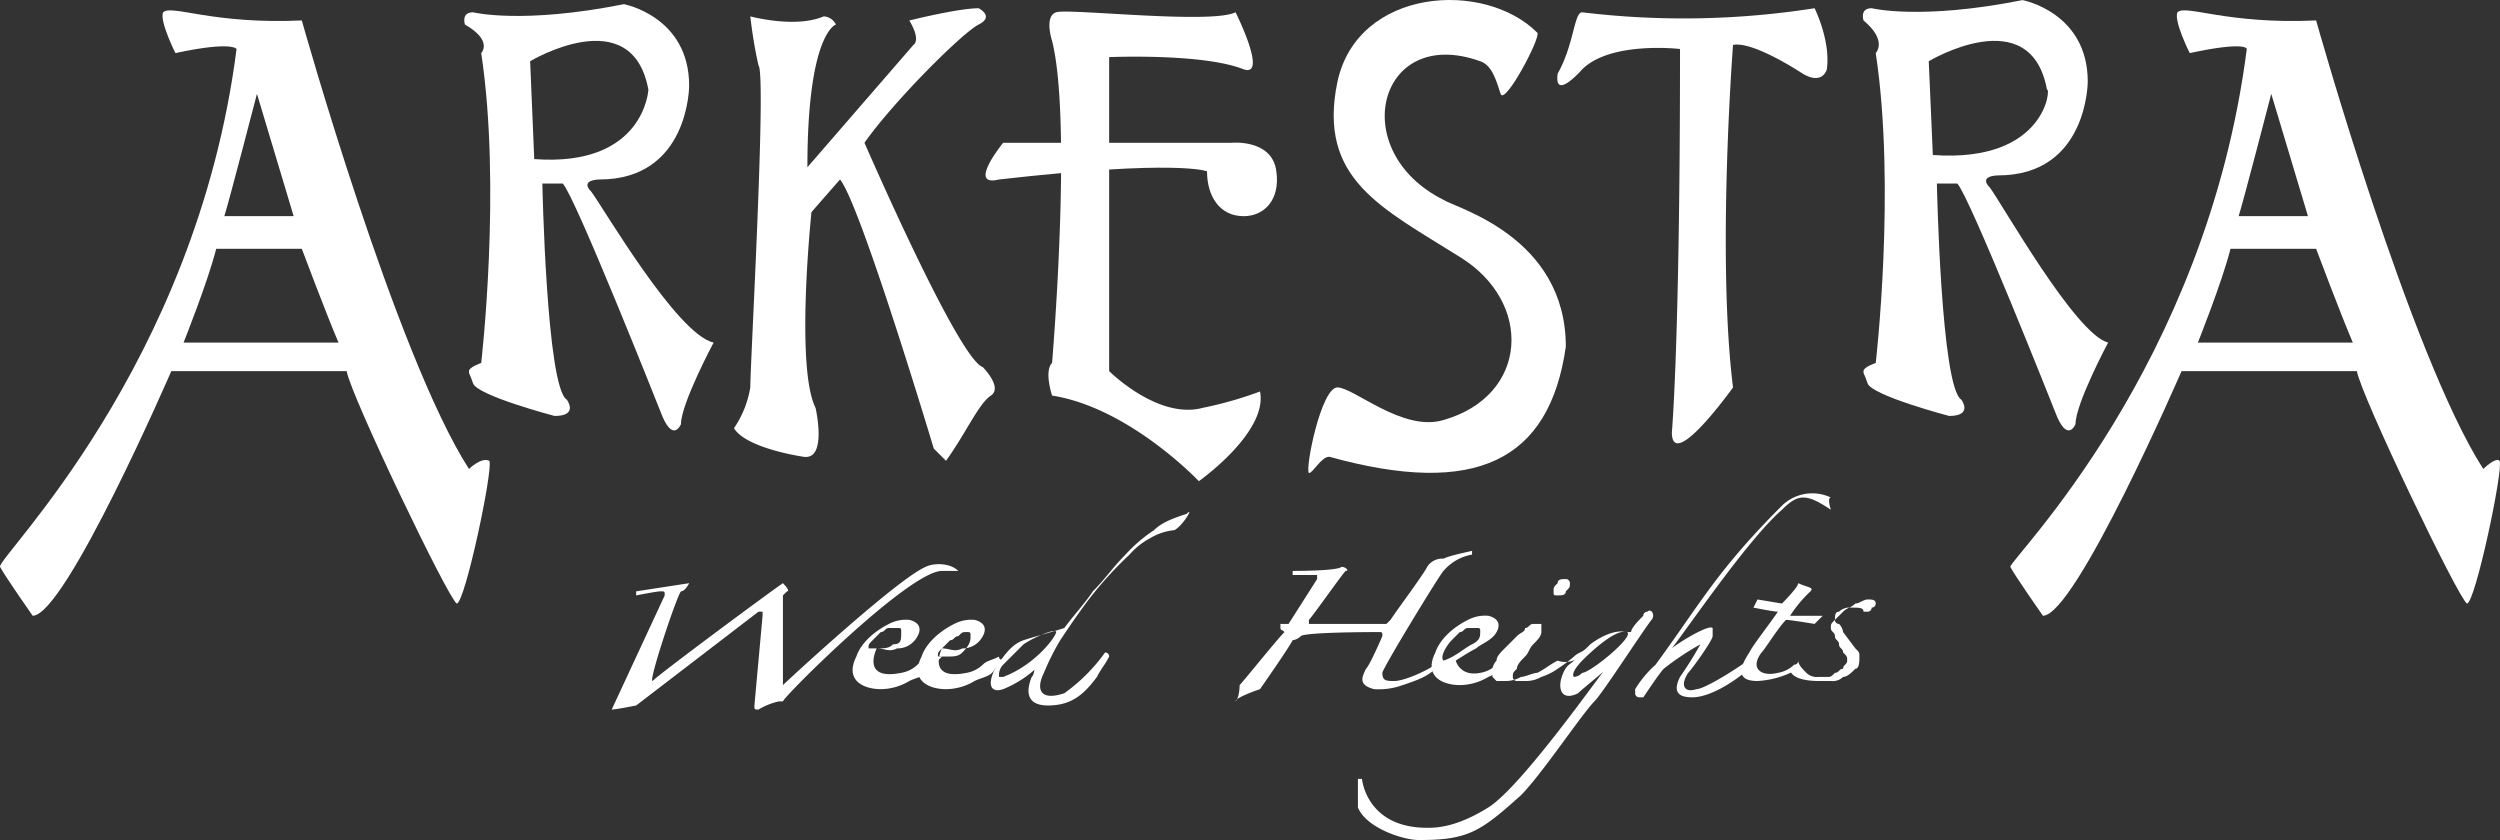
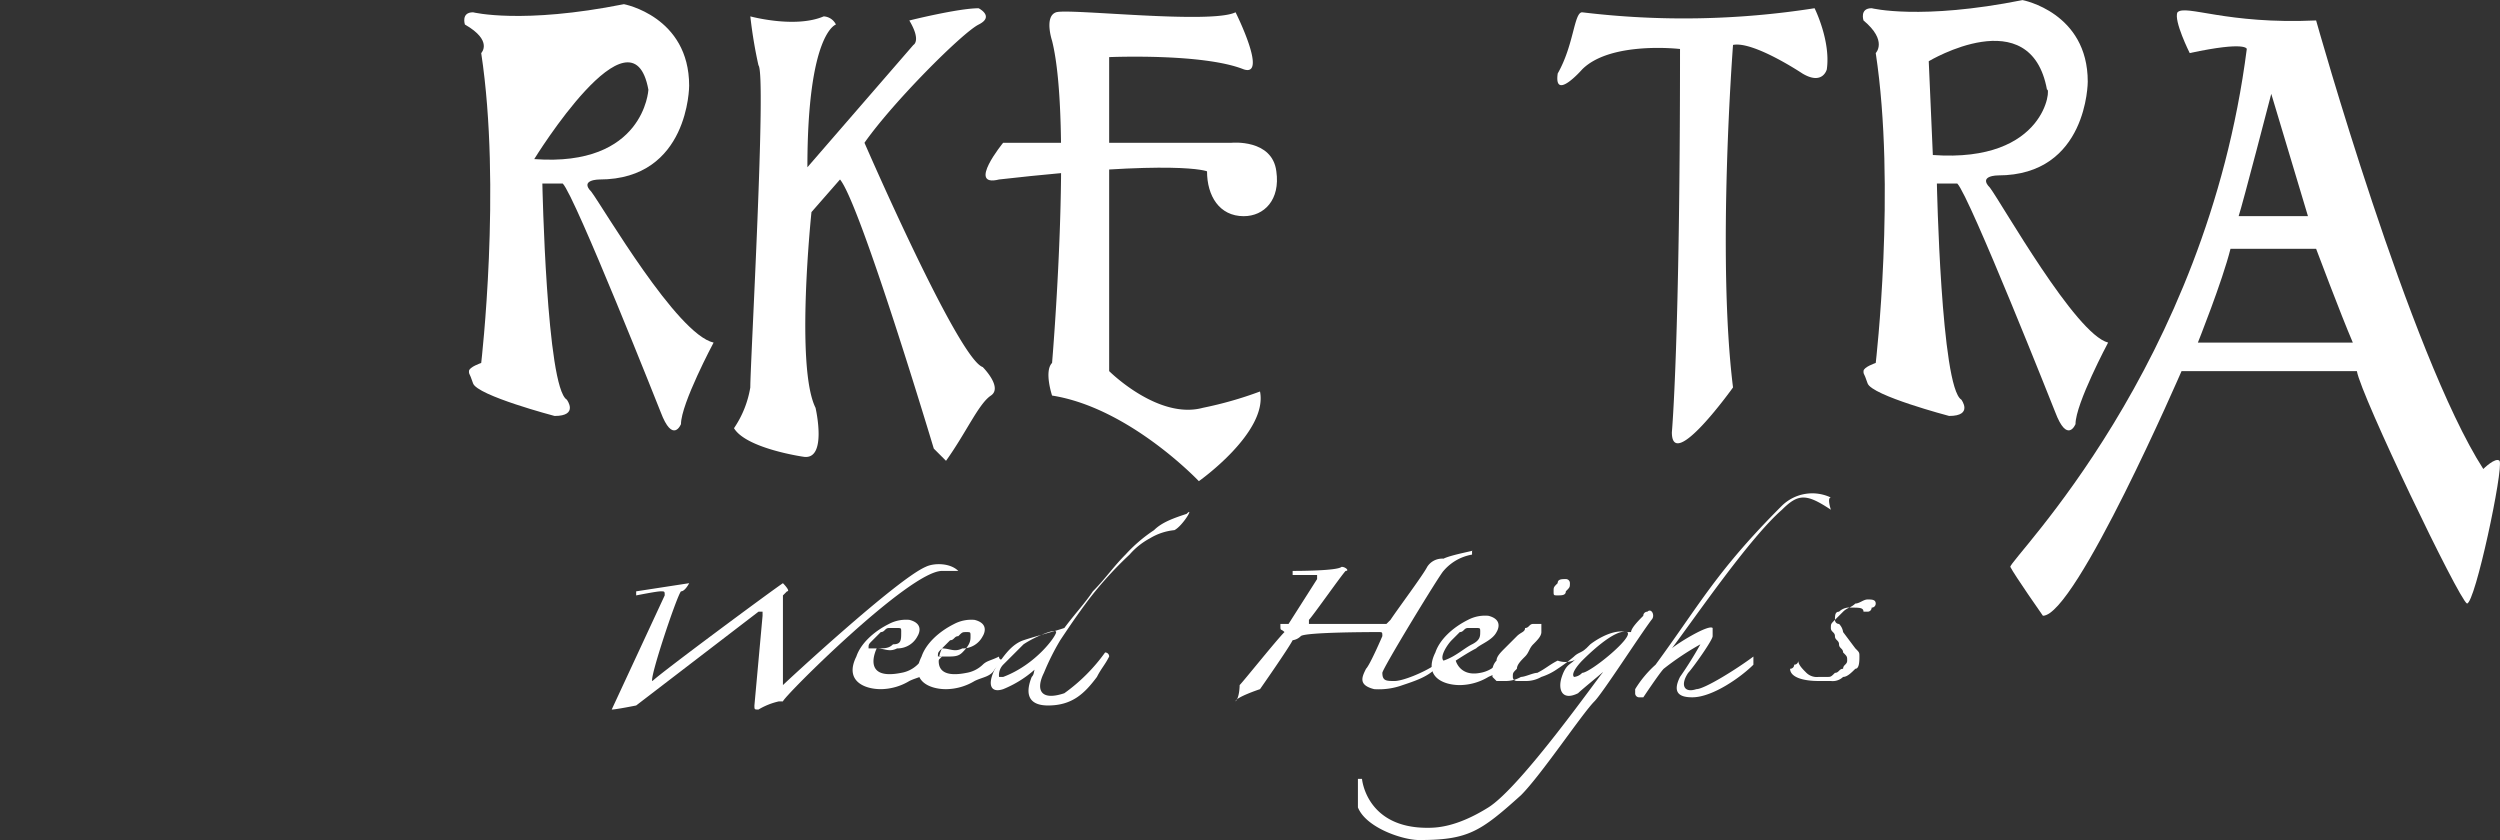
<svg xmlns="http://www.w3.org/2000/svg" id="グループ化_1128" data-name="グループ化 1128" viewBox="0 0 398.613 133.94">
  <rect x="0" y="0" width="398.613" height="133.94" fill="#333333" stroke="none" />
  <defs>
    <style>
      .cls-1 {
        fill: #fff;
      }
    </style>
  </defs>
  <g id="グループ化_5" data-name="グループ化 5" transform="translate(97.532 78.652)">
    <path id="パス_21" data-name="パス 21" class="cls-1" d="M70.263,14.912h-2.6c-5.2,0-25.356,20.155-25.356,20.8h-.65a10.984,10.984,0,0,0-3.251,1.3c-.65,0-.65,0-.65-.65l1.3-14.3v-.65h-.65L18.9,36.366s-3.251.65-3.9.65l8.452-18.2c0-.65,0-.65-.65-.65s-3.9.65-3.9.65v-.65l8.452-1.3s-.65,1.3-1.3,1.3c-.65.65-5.2,14.3-4.551,14.3,1.3-1.3,18.854-14.3,20.8-15.6,0,0,1.3,1.3.65,1.3l-.65.65v14.3h0c.65-.65,18.2-16.9,22.755-18.854C66.362,13.611,68.962,13.611,70.263,14.912Z" transform="translate(-15 -2.532)" />
    <path id="パス_22" data-name="パス 22" class="cls-1" d="M35.157,21.051,33.206,23c-.65,1.3-1.95,1.3-3.251,1.95a8.994,8.994,0,0,1-4.551,1.3c-2.6,0-5.851-1.3-3.9-5.2.65-1.95,2.6-3.9,5.2-5.2a5.861,5.861,0,0,1,3.251-.65c2.6.65,1.3,2.6,1.3,2.6A3.575,3.575,0,0,1,28,19.751c-1.3.65-1.95,0-3.251,0,0,0-2.6,5.2,3.9,3.9a4.929,4.929,0,0,0,2.6-1.3c.65-.65,1.3-.65,2.6-1.3-.65.65,0,0,1.3,0h0C34.506,20.4,35.157,20.4,35.157,21.051Zm-6.5-3.9c0-.65,0-.65-.65-.65H26.7c-.65,0-.65.65-1.3.65l-1.3,1.3c-.65.65-.65.65-.65,1.3h1.3c1.3,0,1.95,0,2.6-.65C28.655,19.1,28.655,18.451,28.655,17.15Z" transform="translate(17.505 4.981)" />
    <path id="パス_23" data-name="パス 23" class="cls-1" d="M53.579,15.458a9.241,9.241,0,0,0-3.9,1.3,11.413,11.413,0,0,0-3.251,2.6,58.776,58.776,0,0,0-6.5,7.152c-1.95,2.6-3.251,4.551-4.551,6.5a38.33,38.33,0,0,0-2.6,5.2c-1.3,2.6-.65,4.551,3.251,3.251a28.1,28.1,0,0,0,6.5-6.5.637.637,0,0,1,.65.65c-.65,1.3-1.3,1.95-1.95,3.251-1.95,2.6-3.9,4.551-7.8,4.551-2.6,0-3.9-1.3-2.6-4.551.65-.65,0-1.3,1.3-1.95a17.5,17.5,0,0,1-5.851,3.9c-1.95.65-2.6-.65-1.3-3.251,1.3-1.95,2.6-3.9,4.551-4.551s4.551-1.3,6.5-1.95c1.95-2.6,3.251-3.9,4.551-5.851,1.95-1.95,3.251-3.9,5.2-5.851a24.287,24.287,0,0,1,4.551-3.9c1.3-1.3,3.251-1.95,5.2-2.6C56.83,11.557,54.879,14.808,53.579,15.458ZM34.725,31.712c0-.65-3.251.65-5.2,1.95l-3.251,3.251a2.388,2.388,0,0,0-.65,1.95h.65C31.474,36.913,34.725,32.362,34.725,31.712Z" transform="translate(36.141 -9.58)" />
    <path id="パス_24" data-name="パス 24" class="cls-1" d="M30.95,34.955C31.6,34.3,36.8,27.8,38.1,26.5c-.65-.65-.65,0-.65-1.3h1.3L43.3,18.051V17.4H39.4v-.65c.65,0,7.152,0,7.8-.65.65,0,1.3.65.65.65-.65.65-5.2,7.152-5.851,7.8v.65H54.355l.65-.65c1.3-1.95,5.2-7.152,5.851-8.452a2.817,2.817,0,0,1,2.6-1.3c1.3-.65,5.2-1.3,4.551-1.3v.65a7.7,7.7,0,0,0-4.551,2.6c-.65.65-9.752,15.6-9.752,16.254,0,1.3.65,1.3,1.95,1.3s4.551-1.3,6.5-2.6v.65c-1.3,1.3-3.251,1.95-5.2,2.6a11.064,11.064,0,0,1-4.551.65c-2.6-.65-1.95-1.95-1.3-3.251.65-.65,2.6-5.2,2.6-5.2,0-.65,0-.65-.65-.65s-11.7,0-12.353.65a2.27,2.27,0,0,1-1.3.65c-.65,1.3-5.2,7.8-5.2,7.8s-3.9,1.3-3.9,1.95C30.95,36.905,30.95,34.955,30.95,34.955Z" transform="translate(69.173 -4.372)" />
    <path id="パス_25" data-name="パス 25" class="cls-1" d="M51.553,25.253h0c-.65.65-1.3.65-1.95,1.3A25.918,25.918,0,0,1,47,28.5a9.53,9.53,0,0,1-2.6,1.3,4.915,4.915,0,0,1-2.6.65H40.5a.637.637,0,0,1-.65-.65c0-.65,0-.65.65-1.3,0-.65.65-1.3,1.3-1.95s.65-1.3,1.3-1.95,1.3-1.3,1.3-1.95v-1.3H43.1c-.65,0-.65.65-1.3.65,0,.65-.65.65-1.3,1.3l-1.95,1.95c-.65.65-1.3,1.3-1.3,1.95a2.388,2.388,0,0,0-.65,1.95v.65l.65.65h1.3a4.915,4.915,0,0,0,2.6-.65c.65,0,1.95-.65,2.6-.65,1.3-.65,1.95-1.3,3.251-1.95a3.615,3.615,0,0,0,4.551-1.95ZM48.3,14.2c-.65,0-1.3,0-1.3.65-.65.65-.65.65-.65,1.3s0,.65.65.65,1.3,0,1.3-.65c.65-.65.65-.65.65-1.3A.637.637,0,0,0,48.3,14.2Z" transform="translate(103.832 -0.521)" />
    <path id="パス_26" data-name="パス 26" class="cls-1" d="M80.111,16.45c-1.95,2.6-7.8,11.7-9.1,13-1.95,1.95-8.452,11.7-11.7,14.953-6.5,5.851-8.452,7.152-16.254,7.152-2.6,0-8.452-1.95-9.752-5.2V41.806h.65s.65,7.8,10.4,7.8c1.3,0,4.551,0,9.752-3.251s17.554-20.8,18.2-21.455c.65-1.3,0,0,.65-.65-.65.65-3.9,3.251-4.551,3.9-2.6,1.3-3.251-.65-2.6-2.6s1.3-1.95,1.95-2.6l2.6-2.6s3.251-2.6,5.851-1.95h.65c0-.65,1.3-1.95,1.95-2.6a.637.637,0,0,1,.65-.65C80.111,14.5,80.761,15.8,80.111,16.45Zm-3.9,1.95c-1.95-.65-6.5,3.9-7.152,4.551,0,0-1.95,1.95-1.3,2.6a2.014,2.014,0,0,0,1.3-.65C70.358,24.9,77.51,19.051,76.21,18.4Z" transform="translate(85.677 3.731)" />
    <path id="パス_27" data-name="パス 27" class="cls-1" d="M71.307,14.723c-3.9-2.6-5.2-2.6-7.8,0-5.2,4.551-13.653,16.9-17.554,22.105.65-.65,5.851-3.9,6.5-3.251v1.3c0,.65-3.251,5.2-3.9,5.851-1.3,1.95-.65,3.251,1.3,2.6,1.3,0,6.5-3.251,9.1-5.2v1.3c-1.95,1.95-6.5,5.2-9.752,5.2-1.95,0-3.251-.65-1.95-3.251a59.969,59.969,0,0,0,3.251-5.2,44.093,44.093,0,0,0-5.851,3.9C44,40.729,41.4,44.63,41.4,44.63h-.65a.637.637,0,0,1-.65-.65v-.65a17.237,17.237,0,0,1,3.251-3.9C50.5,29.676,53.1,24.475,63.505,14.073a6.914,6.914,0,0,1,7.8-1.3C70.657,12.772,71.307,14.723,71.307,14.723Z" transform="translate(123.087 -12.096)" />
-     <path id="パス_28" data-name="パス 28" class="cls-1" d="M53.713,15.6a20.615,20.615,0,0,0-3.251,3.9h5.2l-1.3,1.3s-3.9-.65-4.551-.65c-1.3,1.3-3.251,4.551-3.9,5.2-1.95,2.6,0,3.9,2.6,3.251a4.929,4.929,0,0,0,2.6-1.3l.65.65a14.535,14.535,0,0,1-6.5,1.95c-1.95,0-3.9-.65-1.3-4.551.65-1.3,3.251-4.551,4.551-6.5-.65,0-3.9-.65-3.9-.65l.65-1.3,3.9.65s2.6-2.6,2.6-3.251C53.063,14.95,54.363,14.95,53.713,15.6Z" transform="translate(137.431 0.03)" />
    <path id="パス_29" data-name="パス 29" class="cls-1" d="M54.3,22.5c.65.65.65.65.65,1.3s0,1.95-.65,1.95c-.65.65-1.3,1.3-1.95,1.3a2.388,2.388,0,0,1-1.95.65h-1.95c-2.6,0-4.551-.65-4.551-1.95a.637.637,0,0,0,.65-.65.637.637,0,0,0,.65-.65h0c0,.65.65,1.3,1.3,1.95a2.388,2.388,0,0,0,1.95.65h1.3c.65,0,.65,0,1.3-.65.65,0,.65-.65,1.3-.65,0-.65.65-.65.65-1.3s0-.65-.65-1.3c0-.65-.65-.65-.65-1.3s-.65-.65-.65-1.3-.65-.65-.65-1.3,0-.65.65-1.3l1.3-1.3c.65-.65,1.3-.65,1.95-1.3.65,0,1.3-.65,1.95-.65s1.3,0,1.3.65a.637.637,0,0,1-.65.65.637.637,0,0,1-.65.65H55.6c0-.65-.65-.65-1.95-.65a2.388,2.388,0,0,0-1.95.65c-.65,0-.65.65-.65,1.3a.637.637,0,0,0,.65.65,2.27,2.27,0,0,1,.65,1.3" transform="translate(143.993 2.23)" />
    <path id="パス_30" data-name="パス 30" class="cls-1" d="M36.757,21.051,34.806,23c-.65,1.3-1.95,1.3-3.251,1.95A8.994,8.994,0,0,1,27,26.253c-2.6,0-5.851-1.3-3.9-5.2.65-1.95,2.6-3.9,5.2-5.2a5.861,5.861,0,0,1,3.251-.65c2.6.65,1.3,2.6,1.3,2.6a3.575,3.575,0,0,1-3.251,1.95c-1.3.65-1.95,0-3.251,0,0,0-2.6,5.2,3.9,3.9a4.929,4.929,0,0,0,2.6-1.3c.65-.65,1.3-.65,2.6-1.3,0,.65.65.65,1.3,0ZM30.905,17.8c0-.65,0-.65-.65-.65s-.65,0-1.3.65c-.65,0-.65.65-1.3.65l-1.3,1.3c-.65.65-.65.65-.65,1.3H27c1.3,0,1.95,0,2.6-.65C30.905,19.1,30.905,18.451,30.905,17.8Z" transform="translate(26.308 4.981)" />
    <path id="パス_31" data-name="パス 31" class="cls-1" d="M49.357,20.951l-1.95,1.95c-.65,1.3-1.95,1.3-3.251,1.95a8.994,8.994,0,0,1-4.551,1.3c-2.6,0-5.851-1.3-3.9-5.2.65-1.95,2.6-3.9,5.2-5.2a5.861,5.861,0,0,1,3.251-.65c2.6.65,1.3,2.6,1.3,2.6-.65,1.3-2.6,1.95-3.251,2.6-1.3.65-3.251,1.95-3.251,1.95s.65,2.6,3.9,1.95a4.929,4.929,0,0,0,2.6-1.3c.65-.65,1.3-.65,2.6-1.3-.65.65,0,0,1.3-.65Zm-6.5-3.251c0-.65,0-.65-.65-.65H40.9c-.65,0-.65.65-1.3.65L38.3,19c-.65.65-1.95,2.6-1.3,3.251,1.95-.65,3.251-1.95,4.551-2.6S42.855,18.351,42.855,17.7Z" transform="translate(95.626 4.431)" />
  </g>
  <g id="グループ化_8" data-name="グループ化 8" transform="translate(0 0)">
    <g id="グループ化_6" data-name="グループ化 6" transform="translate(167.17 1.854)">
      <path id="パス_32" data-name="パス 32" class="cls-1" d="M26.289,61.5s-1.3-3.9,0-5.2c0,0,3.251-38.359,0-51.362,0,0-1.3-3.9.65-4.551s24.706,1.95,28.607,0c0,0,5.2,10.4,1.3,9.1-6.5-2.6-21.455-1.95-21.455-1.95V57.6s7.8,7.8,14.953,5.851a60.514,60.514,0,0,0,9.1-2.6c1.3,6.5-9.752,14.3-9.752,14.3S38.642,63.455,26.289,61.5Z" transform="translate(-25.711 -0.284)" />
    </g>
    <g id="グループ化_7" data-name="グループ化 7">
      <path id="パス_33" data-name="パス 33" class="cls-1" d="M124.717,73.379c-11.7-18.2-26.656-71.516-26.656-71.516-14.3.65-20.8-2.6-22.105-1.3-.65,1.3,1.95,6.5,1.95,6.5,9.1-1.95,9.1-.65,9.1-.65C80.507,57.125,49.3,87.682,49.3,88.983c.65,1.3,5.2,7.8,5.2,7.8,5.2,0,22.105-39.009,22.105-39.009h27.956c.65,3.9,16.254,36.408,17.554,37.058,1.3,0,5.851-21.455,5.2-22.755C126.668,71.429,124.717,73.379,124.717,73.379ZM90.909,13.565l5.851,19.5H85.708C86.358,31.119,90.909,13.565,90.909,13.565Zm-11.7,39.659s3.9-9.752,5.2-14.953H98.061s3.9,10.4,5.851,14.953Z" transform="translate(271.233 1.398)" />
      <path id="パス_34" data-name="パス 34" class="cls-1" d="M65.943,29.907c-1.95-1.95,1.3-1.95,1.3-1.95,14.3,0,14.3-14.953,14.3-14.953,0-11.053-10.4-13-10.4-13C54.89,3.251,47.088,1.3,47.088,1.3c-1.95,0-1.3,1.95-1.3,1.95,3.9,3.251,1.95,5.2,1.95,5.2,3.251,21.455,0,49.411,0,49.411s-1.95.65-1.95,1.3,0,0,.65,1.95,13,5.2,13,5.2c3.9,0,1.95-2.6,1.95-2.6-3.251-1.95-3.9-34.458-3.9-34.458h3.251c1.95,1.95,15.6,36.408,15.6,36.408,1.95,5.2,3.251,1.95,3.251,1.95,0-3.251,5.2-13,5.2-13C79.6,53.312,67.893,32.507,65.943,29.907Zm-9.1-5.2L56.19,9.752S72.444,0,75.045,14.3C75.695,13.653,75.045,26.006,56.841,24.706Z" transform="translate(251.339 0.01)" />
      <path id="パス_35" data-name="パス 35" class="cls-1" d="M20.6,1.5s7.152,1.95,11.7,0a2.31,2.31,0,0,1,1.95,1.3S29.7,4.1,29.7,25.556l16.9-19.5s1.3-.65-.65-3.9c0,0,7.8-1.95,11.053-1.95,0,0,2.6,1.3,0,2.6S43.356,15.153,38.8,21.655c0,0,14.953,34.458,18.854,35.758,0,0,3.251,3.251,1.3,4.551s-3.9,5.851-7.152,10.4l-1.95-1.95S38.155,31.407,34.9,27.506l-4.551,5.2s-2.6,24.706.65,31.207c0,0,1.95,8.452-1.95,7.8,0,0-9.1-1.3-11.053-4.551a16.252,16.252,0,0,0,2.6-6.5c0-3.9,2.6-50.061,1.3-51.362A73.557,73.557,0,0,1,20.6,1.5Z" transform="translate(99.036 1.111)" />
      <path id="パス_36" data-name="パス 36" class="cls-1" d="M42.155.85A134.62,134.62,0,0,0,79.213.2s2.6,5.2,1.95,9.752c0,0-.65,2.6-3.9.65,0,0-7.8-5.2-11.053-4.551,0,0-2.6,33.808,0,54.612,0,0-9.752,13.653-9.752,7.152,0,0,1.3-14.3,1.3-61.114,0,0-11.053-1.3-15.6,3.251,0,0-4.551,5.2-3.9.65C40.854,6.051,40.854.85,42.155.85Z" transform="translate(210.113 1.111)" />
-       <path id="パス_37" data-name="パス 37" class="cls-1" d="M62.742,14.962c-.65-1.95-1.3-4.551-3.251-5.2C43.238,3.91,38.037,24.064,53.64,31.866c1.95,1.3,19.5,5.851,19.5,23.405-2.6,18.2-14.3,24.055-37.709,17.554-1.3,0-2.6,2.6-3.251,2.6-.65-.65,1.95-13.653,4.551-13.653s10.4,7.152,16.9,5.2c13.653-3.9,14.3-18.854,2.6-26.006-12.353-7.8-22.755-12.353-19.5-27.956C39.987-1.942,60.142-3.242,68.594,5.21,69.244,5.86,63.393,16.913,62.742,14.962Z" transform="translate(176.522 0.002)" />
      <path id="パス_38" data-name="パス 38" class="cls-1" d="M26.973,3.522H63.381s6.5-.65,7.152,4.551c.65,4.551-1.95,7.152-5.2,7.152-3.9,0-5.851-3.251-5.851-7.152,0,0-4.551-1.95-33.158,1.3C21.122,10.674,26.973,3.522,26.973,3.522Z" transform="translate(132.973 19.244)" />
-       <path id="パス_39" data-name="パス 39" class="cls-1" d="M74.775,73.379c-11.7-18.2-26.656-71.516-26.656-71.516-14.3.65-20.8-2.6-22.105-1.3-.65,1.3,1.95,6.5,1.95,6.5,9.1-1.95,9.752-.65,9.752-.65C31.215,57.125-.642,87.682.008,88.983s5.2,7.8,5.2,7.8c5.2,0,22.105-39.009,22.105-39.009H55.271c.65,3.9,16.254,36.408,17.554,37.058,1.3,0,5.851-21.455,5.2-22.755C76.726,71.429,74.775,73.379,74.775,73.379ZM40.968,13.565l5.851,19.5H35.766C36.417,31.119,40.968,13.565,40.968,13.565Zm-11.7,39.659s3.9-9.752,5.2-14.953H48.119s3.9,10.4,5.851,14.953Z" transform="translate(0.002 1.398)" />
-       <path id="パス_40" data-name="パス 40" class="cls-1" d="M31.643,30.007c-1.95-1.95,1.3-1.95,1.3-1.95,14.3,0,14.3-14.953,14.3-14.953,0-11.053-10.4-13-10.4-13C20.59,3.351,12.788,1.4,12.788,1.4c-1.95,0-1.3,1.95-1.3,1.95,4.551,2.6,2.6,4.551,2.6,4.551,3.251,21.455,0,49.411,0,49.411s-1.95.65-1.95,1.3,0,0,.65,1.95,13,5.2,13,5.2c3.9,0,1.95-2.6,1.95-2.6-3.251-1.95-3.9-34.458-3.9-34.458h3.251c1.95,1.95,15.6,36.408,15.6,36.408,1.95,5.2,3.251,1.95,3.251,1.95,0-3.251,5.2-13,5.2-13C45.3,52.762,33.593,32.607,31.643,30.007Zm-9.1-5.2L21.89,9.2S38.144-.55,40.745,13.753C40.745,13.753,40.095,26.106,22.541,24.806Z" transform="translate(62.639 0.561)" />
+       <path id="パス_40" data-name="パス 40" class="cls-1" d="M31.643,30.007c-1.95-1.95,1.3-1.95,1.3-1.95,14.3,0,14.3-14.953,14.3-14.953,0-11.053-10.4-13-10.4-13C20.59,3.351,12.788,1.4,12.788,1.4c-1.95,0-1.3,1.95-1.3,1.95,4.551,2.6,2.6,4.551,2.6,4.551,3.251,21.455,0,49.411,0,49.411s-1.95.65-1.95,1.3,0,0,.65,1.95,13,5.2,13,5.2c3.9,0,1.95-2.6,1.95-2.6-3.251-1.95-3.9-34.458-3.9-34.458h3.251c1.95,1.95,15.6,36.408,15.6,36.408,1.95,5.2,3.251,1.95,3.251,1.95,0-3.251,5.2-13,5.2-13C45.3,52.762,33.593,32.607,31.643,30.007Zm-9.1-5.2S38.144-.55,40.745,13.753C40.745,13.753,40.095,26.106,22.541,24.806Z" transform="translate(62.639 0.561)" />
    </g>
  </g>
</svg>